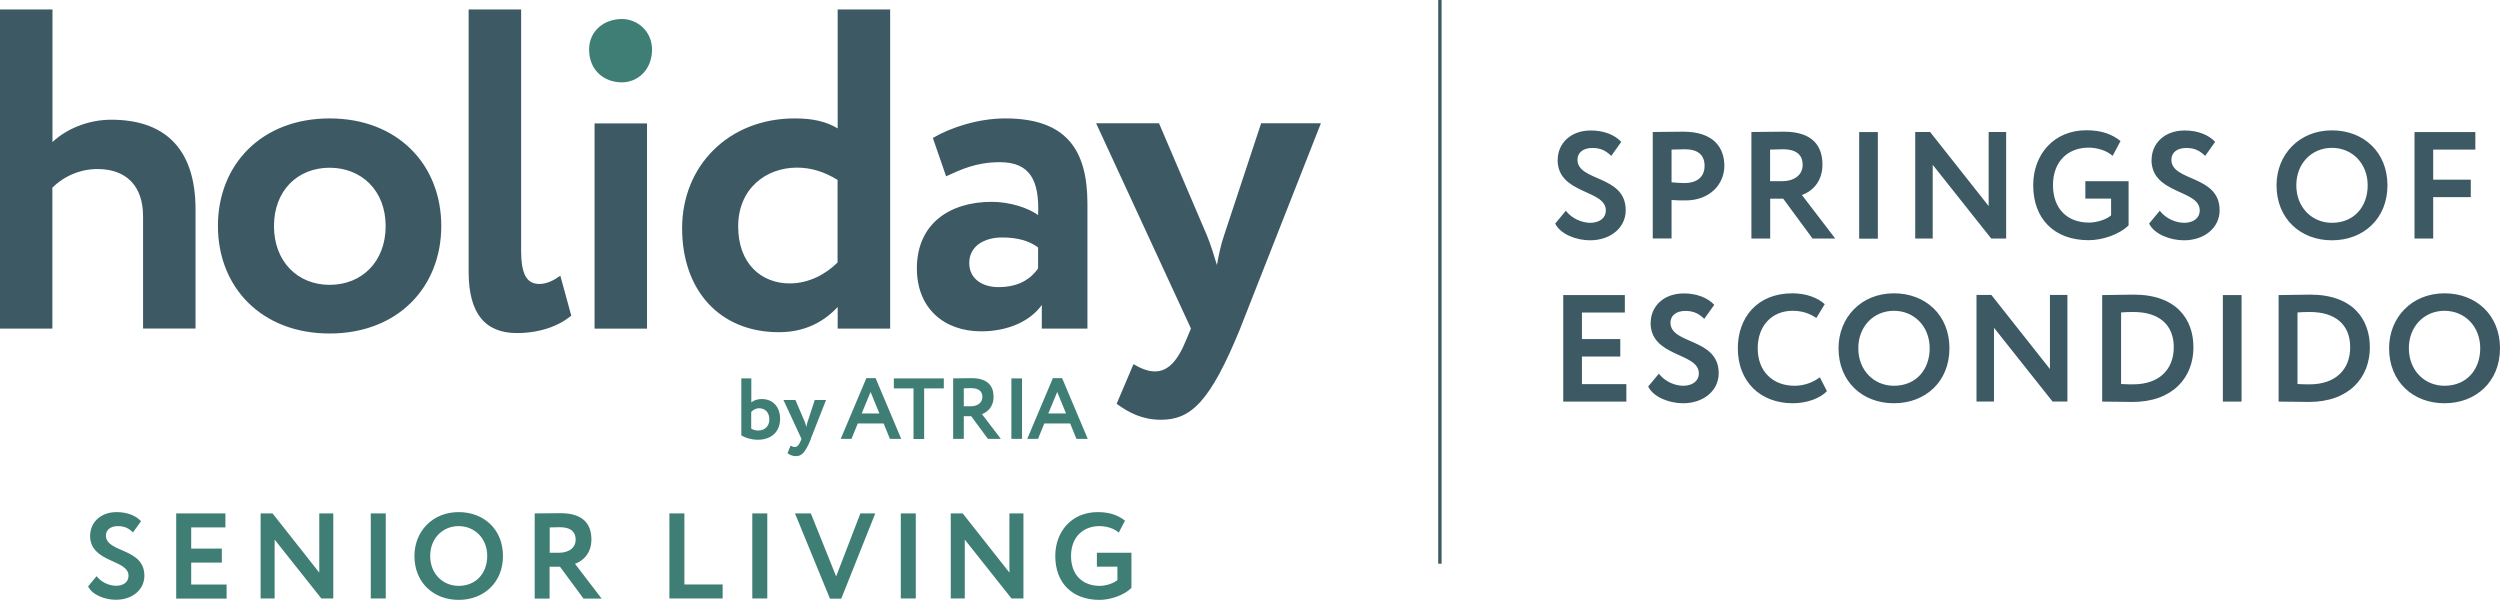
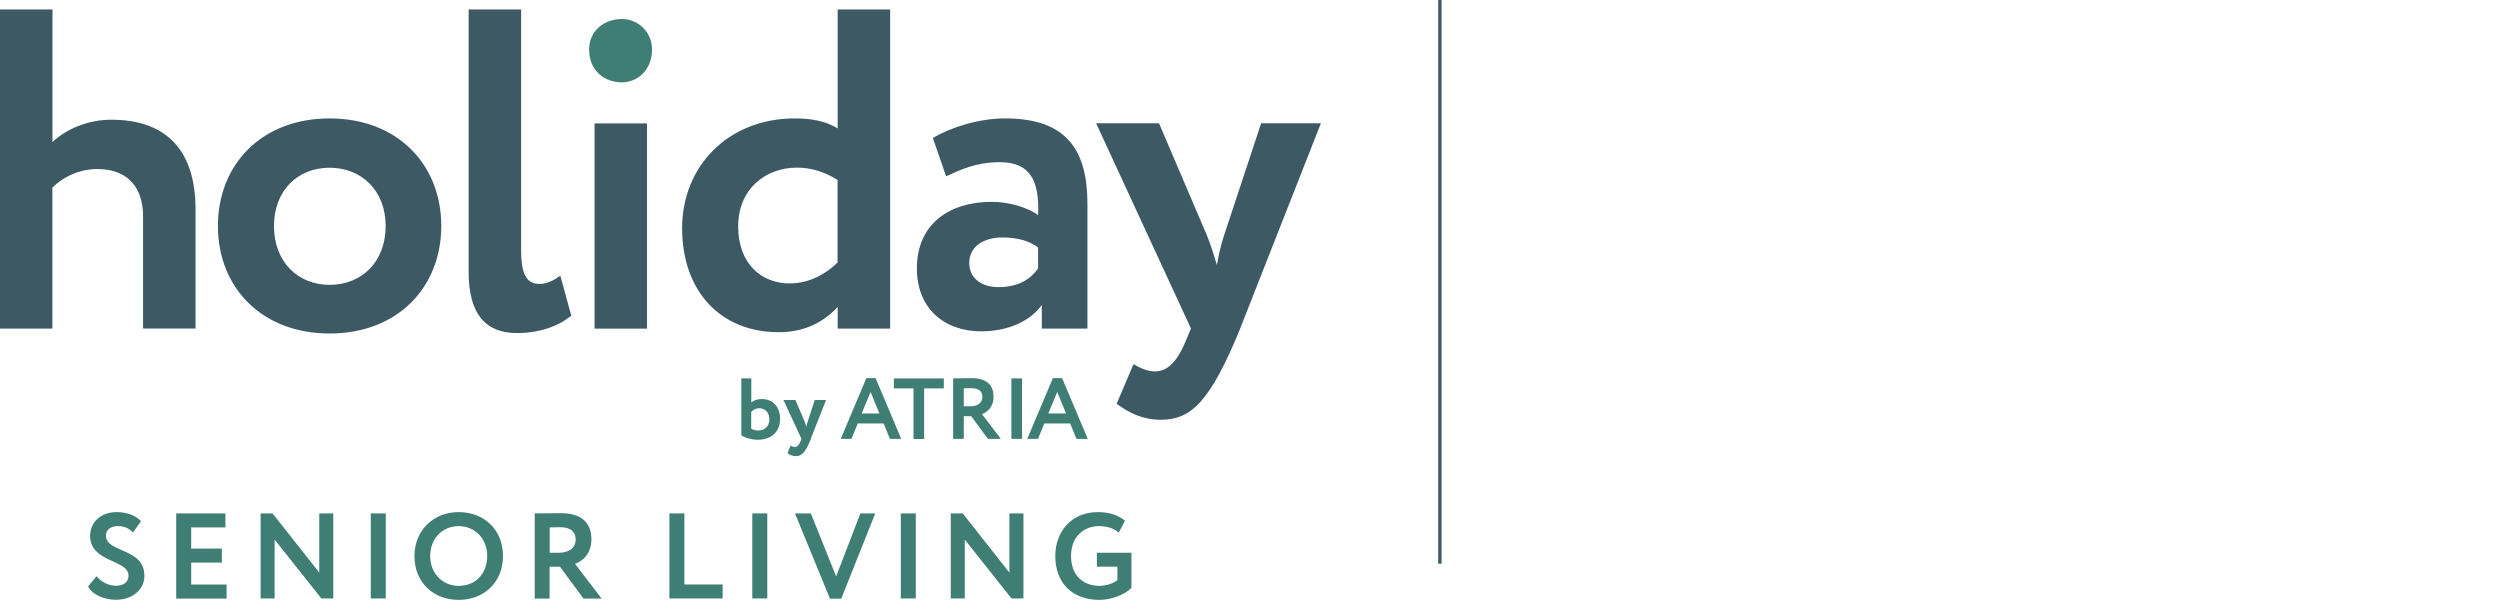
<svg xmlns="http://www.w3.org/2000/svg" id="Layer_1" data-name="Layer 1" viewBox="0 0 230.13 55.21">
  <defs>
    <style>.cls-1,.cls-2{fill:#3c5964;stroke-width:0}.cls-2{fill:#3f7e75}</style>
  </defs>
  <path d="M132.7 0h-.31v51.89h.31V0Z" class="cls-1" />
  <g>
    <g>
      <g>
        <path d="M0 .87h4.83v12.21c1.22-1.17 3.23-2.06 5.41-2.06 4.62 0 7.76 2.35 7.76 8.27v10.95h-4.83V19.92c0-2.81-1.55-4.36-4.2-4.36-1.55 0-3.06.63-4.15 1.72v12.97H0V.87ZM30.34 26.22c2.98 0 5.16-2.14 5.16-5.41s-2.22-5.37-5.16-5.37-5.12 2.1-5.12 5.37 2.18 5.41 5.12 5.41m0-15.32c6.25 0 10.28 4.24 10.28 9.9s-4.03 9.9-10.28 9.9-10.28-4.24-10.28-9.9 4.03-9.9 10.28-9.9M52.59 29.07l-1.01-3.69c-.59.42-1.22.76-1.97.76-.12 0-.22-.02-.33-.04-.9-.17-1.31-1.11-1.31-3.03V.87h-4.83v24.17c0 3.86 1.55 5.62 4.45 5.62.61 0 1.17-.06 1.69-.15 1.41-.25 2.51-.8 3.3-1.45Z" class="cls-1" />
      </g>
      <path d="M54.73 11.36h4.83v18.89h-4.83z" class="cls-1" />
      <g>
        <path d="M57.25 7.58c1.39 0 2.77-1.09 2.77-3.02 0-1.72-1.38-2.81-2.77-2.81-1.64 0-3.02 1.09-3.02 2.81 0 1.93 1.39 3.02 3.02 3.02" class="cls-2" />
        <path d="M77.1 24.16v-7.6c-1.22-.75-2.43-1.13-3.74-1.13-2.85 0-5.41 1.93-5.41 5.41s2.18 5.25 4.74 5.25c1.76 0 3.32-.84 4.41-1.93m0 4.11c-1.26 1.34-2.98 2.31-5.41 2.31-5.41 0-8.9-3.82-8.9-9.57S67.07 10.9 73.16 10.9c1.68 0 2.9.29 3.95.92V.87h4.83v29.38h-4.83v-1.97ZM95.56 24.71v-1.93c-.84-.63-1.93-.92-3.32-.92-1.59 0-3.02.76-3.02 2.35 0 1.43 1.17 2.22 2.69 2.22 2.01 0 3.06-.88 3.65-1.72M85.87 12.7c1.64-.97 4.2-1.8 6.67-1.8 5.58 0 7.56 2.85 7.56 7.85v11.5h-4.2v-2.18c-1.01 1.43-3.02 2.43-5.58 2.43-3.44 0-5.92-2.14-5.92-5.79 0-4.15 3.06-6.13 6.88-6.13 1.68 0 3.36.55 4.28 1.22.13-3.15-.71-4.87-3.52-4.87-2.18 0-3.57.67-4.95 1.3l-1.22-3.53ZM114.16 30.25c-2.77 6.76-4.53 8.39-7.3 8.39-1.72 0-2.98-.67-4.07-1.47l1.55-3.65c.5.29 1.22.67 1.97.67 1.22 0 2.1-.97 2.9-2.94l.42-1.01-8.73-18.89h5.79l4.41 10.32c.38.92.63 1.8.92 2.73.17-.88.33-1.8.67-2.77l3.4-10.28h5.5l-7.43 18.89Z" class="cls-1" />
      </g>
      <g>
        <path d="M68.24 34.83h.92v2.21c.22-.18.56-.31.95-.31 1.07 0 1.7.76 1.7 1.82 0 1.18-.79 1.93-2.05 1.93-.59 0-1.19-.19-1.52-.4v-5.26Zm.91 3.1v1.52c.2.13.4.18.65.18.57 0 1.02-.37 1.02-1.02 0-.68-.42-1.03-.94-1.03-.32 0-.58.17-.73.34ZM74.65 40.4c-.53 1.28-.86 1.59-1.39 1.59-.33 0-.57-.13-.77-.28l.29-.69c.1.06.23.13.37.13.23 0 .4-.18.55-.56l.08-.19-1.66-3.58h1.1l.84 1.96c.07.18.12.34.17.52.03-.17.06-.34.13-.53l.64-1.95h1.04l-1.41 3.58Z" class="cls-2" />
      </g>
      <path d="M79.74 34.81h.86l2.36 5.59h-1.04l-.58-1.42h-2.38l-.58 1.42h-.99l2.36-5.59Zm-.42 3.25h1.63l-.81-1.98-.82 1.98Z" class="cls-2" />
      <g>
        <path d="M82.29 34.83h4.59v.92h-1.81v4.66h-.98v-4.66h-1.81v-.92ZM87.74 40.4v-5.57c.31 0 1.54-.02 1.7-.02 1.52 0 2.02.76 2.02 1.72s-.61 1.43-1.07 1.59l1.74 2.28h-1.19l-1.54-2.09h-.68v2.09h-.98Zm.98-4.66v1.66h.64c.57 0 1.07-.29 1.07-.86 0-.44-.24-.81-1.03-.81-.18 0-.41 0-.67.02ZM93.1 34.83h.98v5.57h-.98v-5.57Z" class="cls-2" />
      </g>
      <path d="M96.91 34.81h.86l2.36 5.59h-1.04l-.58-1.42h-2.38l-.58 1.42h-.99l2.36-5.59Zm-.41 3.25h1.63l-.81-1.98-.82 1.98Z" class="cls-2" />
    </g>
    <g>
      <path d="M8.3 49.3c0-1.17.92-2.16 2.44-2.16.96 0 1.77.32 2.24.84l-.74 1.03c-.38-.37-.76-.58-1.39-.58-.68 0-1.1.35-1.1.86 0 1.62 3.54 1.11 3.54 3.71 0 1.32-1.15 2.21-2.62 2.21-1.01 0-2.18-.44-2.56-1.23l.78-.94c.46.59 1.2.88 1.8.88.65 0 1.14-.32 1.14-.92 0-1.54-3.54-1.16-3.54-3.71ZM16.22 47.26h4.53v1.29H17.6v1.95h2.82v1.29H17.6v2.02h3.26v1.29h-4.64v-7.83ZM29.58 55.09l-4.3-5.42v5.42h-1.29v-7.83h1.1l4.3 5.45v-5.45h1.29v7.83h-1.1ZM34.13 47.26h1.38v7.83h-1.38v-7.83ZM42.22 47.14c2.33 0 4.08 1.6 4.08 4.04s-1.76 4.04-4.08 4.04-4.07-1.6-4.07-4.04c0-2.27 1.67-4.04 4.07-4.04Zm0 6.79c1.64 0 2.63-1.21 2.63-2.75 0-1.62-1.15-2.75-2.63-2.75s-2.62 1.13-2.62 2.75 1.15 2.75 2.62 2.75ZM49.22 55.09v-7.83c.44 0 2.16-.02 2.38-.02 2.14 0 2.84 1.06 2.84 2.42s-.86 2.01-1.51 2.24l2.45 3.2h-1.67l-2.16-2.93h-.96v2.93h-1.37Zm1.38-6.54v2.33h.89c.79 0 1.5-.4 1.5-1.21 0-.61-.34-1.14-1.45-1.14-.26 0-.57.01-.94.02ZM61.63 47.26H63v6.54h3.52v1.29h-4.9v-7.83ZM69.25 47.26h1.38v7.83h-1.38v-7.83ZM77.44 55.11H76.4l-3.22-7.85h1.46l2.33 5.8 2.23-5.8h1.37l-3.13 7.85ZM82.92 47.26h1.38v7.83h-1.38v-7.83ZM93.11 55.09l-4.3-5.42v5.42h-1.29v-7.83h1.1l4.3 5.45v-5.45h1.29v7.83h-1.1ZM100.97 50.88h3.18v3.24c-.69.69-1.96 1.1-2.93 1.1-2.56 0-4.08-1.6-4.08-4.04 0-2.25 1.51-4.04 3.9-4.04 1.12 0 1.88.29 2.52.79l-.58 1.1c-.39-.37-1.08-.6-1.77-.6-1.51 0-2.62 1.01-2.62 2.75s1.06 2.75 2.65 2.75c.6 0 1.33-.26 1.62-.54v-1.23h-1.89v-1.29Z" class="cls-2" />
    </g>
  </g>
  <g>
-     <path d="M143.39 14.71c0-1.47 1.15-2.7 3.05-2.7 1.21 0 2.21.41 2.8 1.05l-.92 1.29c-.48-.46-.95-.73-1.74-.73-.85 0-1.37.43-1.37 1.08 0 2.03 4.44 1.39 4.44 4.65 0 1.65-1.44 2.77-3.28 2.77-1.26 0-2.73-.55-3.21-1.54l.98-1.18c.57.74 1.5 1.11 2.25 1.11.81 0 1.43-.41 1.43-1.15 0-1.93-4.44-1.46-4.44-4.65ZM152.14 21.96v-9.81c.55 0 2.1-.03 2.79-.03 2.89 0 3.8 1.54 3.8 3.15s-1.25 3.18-3.59 3.18c-.29 0-.85 0-1.27-.04v3.54h-1.72Zm1.73-8.19v3.01c.41.04.83.07 1.22.07 1.02 0 1.82-.49 1.82-1.58 0-1.02-.63-1.53-1.81-1.53-.35 0-.77.01-1.23.03ZM161.22 21.96v-9.81c.55 0 2.7-.03 2.98-.03 2.67 0 3.56 1.33 3.56 3.03s-1.08 2.52-1.89 2.8l3.07 4.01h-2.09l-2.7-3.67h-1.2v3.67h-1.72Zm1.72-8.19v2.91h1.12c1 0 1.88-.5 1.88-1.51 0-.77-.42-1.43-1.82-1.43-.32 0-.71.01-1.18.03ZM171.14 12.16h1.72v9.81h-1.72v-9.81ZM183.3 21.96l-5.39-6.79v6.79h-1.61v-9.81h1.37l5.39 6.82v-6.82h1.61v9.81h-1.37ZM191.96 16.68h3.98v4.06c-.87.87-2.45 1.37-3.67 1.37-3.21 0-5.11-2-5.11-5.06 0-2.82 1.89-5.06 4.89-5.06 1.4 0 2.35.36 3.15.99l-.73 1.37c-.49-.46-1.36-.76-2.21-.76-1.89 0-3.28 1.26-3.28 3.45s1.33 3.45 3.32 3.45c.76 0 1.67-.32 2.03-.67v-1.54h-2.37v-1.61ZM198.06 14.71c0-1.47 1.15-2.7 3.05-2.7 1.2 0 2.21.41 2.8 1.05l-.92 1.29c-.48-.46-.95-.73-1.74-.73-.85 0-1.37.43-1.37 1.08 0 2.03 4.44 1.39 4.44 4.65 0 1.65-1.44 2.77-3.28 2.77-1.26 0-2.73-.55-3.21-1.54l.98-1.18c.57.74 1.5 1.11 2.25 1.11.81 0 1.43-.41 1.43-1.15 0-1.93-4.44-1.46-4.44-4.65ZM214.66 12c2.91 0 5.11 2 5.11 5.06s-2.2 5.06-5.11 5.06-5.1-2-5.1-5.06c0-2.84 2.09-5.06 5.1-5.06Zm0 8.51c2.06 0 3.29-1.51 3.29-3.45 0-2.03-1.44-3.45-3.29-3.45s-3.28 1.42-3.28 3.45 1.44 3.45 3.28 3.45ZM222.26 12.16h5.6v1.61h-3.88v2.77h3.46v1.61h-3.46v3.81h-1.72v-9.81ZM143.9 27.16h5.67v1.61h-3.95v2.44h3.53v1.61h-3.53v2.54h4.09v1.61h-5.81v-9.81ZM151.95 29.71c0-1.47 1.15-2.7 3.05-2.7 1.2 0 2.21.41 2.8 1.05l-.92 1.29c-.48-.46-.95-.73-1.74-.73-.85 0-1.37.43-1.37 1.08 0 2.03 4.44 1.39 4.44 4.65 0 1.65-1.44 2.77-3.28 2.77-1.26 0-2.73-.55-3.21-1.54l.98-1.18c.57.74 1.5 1.11 2.25 1.11.81 0 1.43-.41 1.43-1.15 0-1.93-4.44-1.46-4.44-4.65ZM168.17 36.01c-.62.66-1.86 1.11-3.14 1.11-3 0-5.06-2-5.06-5.06 0-2.82 1.78-5.06 5.02-5.06 1.27 0 2.34.41 2.98 1l-.77 1.27c-.59-.39-1.23-.66-2.21-.66-1.82 0-3.19 1.32-3.19 3.45s1.39 3.45 3.39 3.45c.83 0 1.65-.27 2.33-.78l.66 1.29ZM174.34 27c2.91 0 5.11 2 5.11 5.06s-2.2 5.06-5.11 5.06-5.1-2-5.1-5.06c0-2.84 2.09-5.06 5.1-5.06Zm0 8.51c2.06 0 3.29-1.51 3.29-3.45 0-2.03-1.44-3.45-3.29-3.45s-3.28 1.42-3.28 3.45 1.44 3.45 3.28 3.45ZM188.94 36.96l-5.39-6.79v6.79h-1.61v-9.81h1.37l5.39 6.82v-6.82h1.61v9.81h-1.37ZM193.53 27.16h.18c.59 0 1.99-.04 2.7-.04 3.92 0 5.5 2.25 5.5 4.85 0 2.76-1.88 5.03-5.62 5.03-.59 0-1.68-.03-2.58-.03h-.2v-9.81Zm1.72 1.61v6.58c.48.03.87.03 1.11.03 2.37 0 3.74-1.34 3.74-3.42s-1.37-3.24-3.71-3.24c-.41 0-.74.01-1.13.04ZM204.62 27.16h1.72v9.81h-1.72v-9.81ZM209.77 27.16h.18c.59 0 1.99-.04 2.7-.04 3.92 0 5.5 2.25 5.5 4.85 0 2.76-1.88 5.03-5.62 5.03-.59 0-1.68-.03-2.58-.03h-.2v-9.81Zm1.72 1.61v6.58c.48.03.87.03 1.11.03 2.37 0 3.74-1.34 3.74-3.42s-1.37-3.24-3.71-3.24c-.41 0-.74.01-1.13.04ZM225.02 27c2.91 0 5.11 2 5.11 5.06s-2.2 5.06-5.11 5.06-5.1-2-5.1-5.06c0-2.84 2.09-5.06 5.1-5.06Zm0 8.51c2.06 0 3.29-1.51 3.29-3.45 0-2.03-1.44-3.45-3.29-3.45s-3.28 1.42-3.28 3.45 1.44 3.45 3.28 3.45Z" class="cls-1" />
-   </g>
+     </g>
</svg>